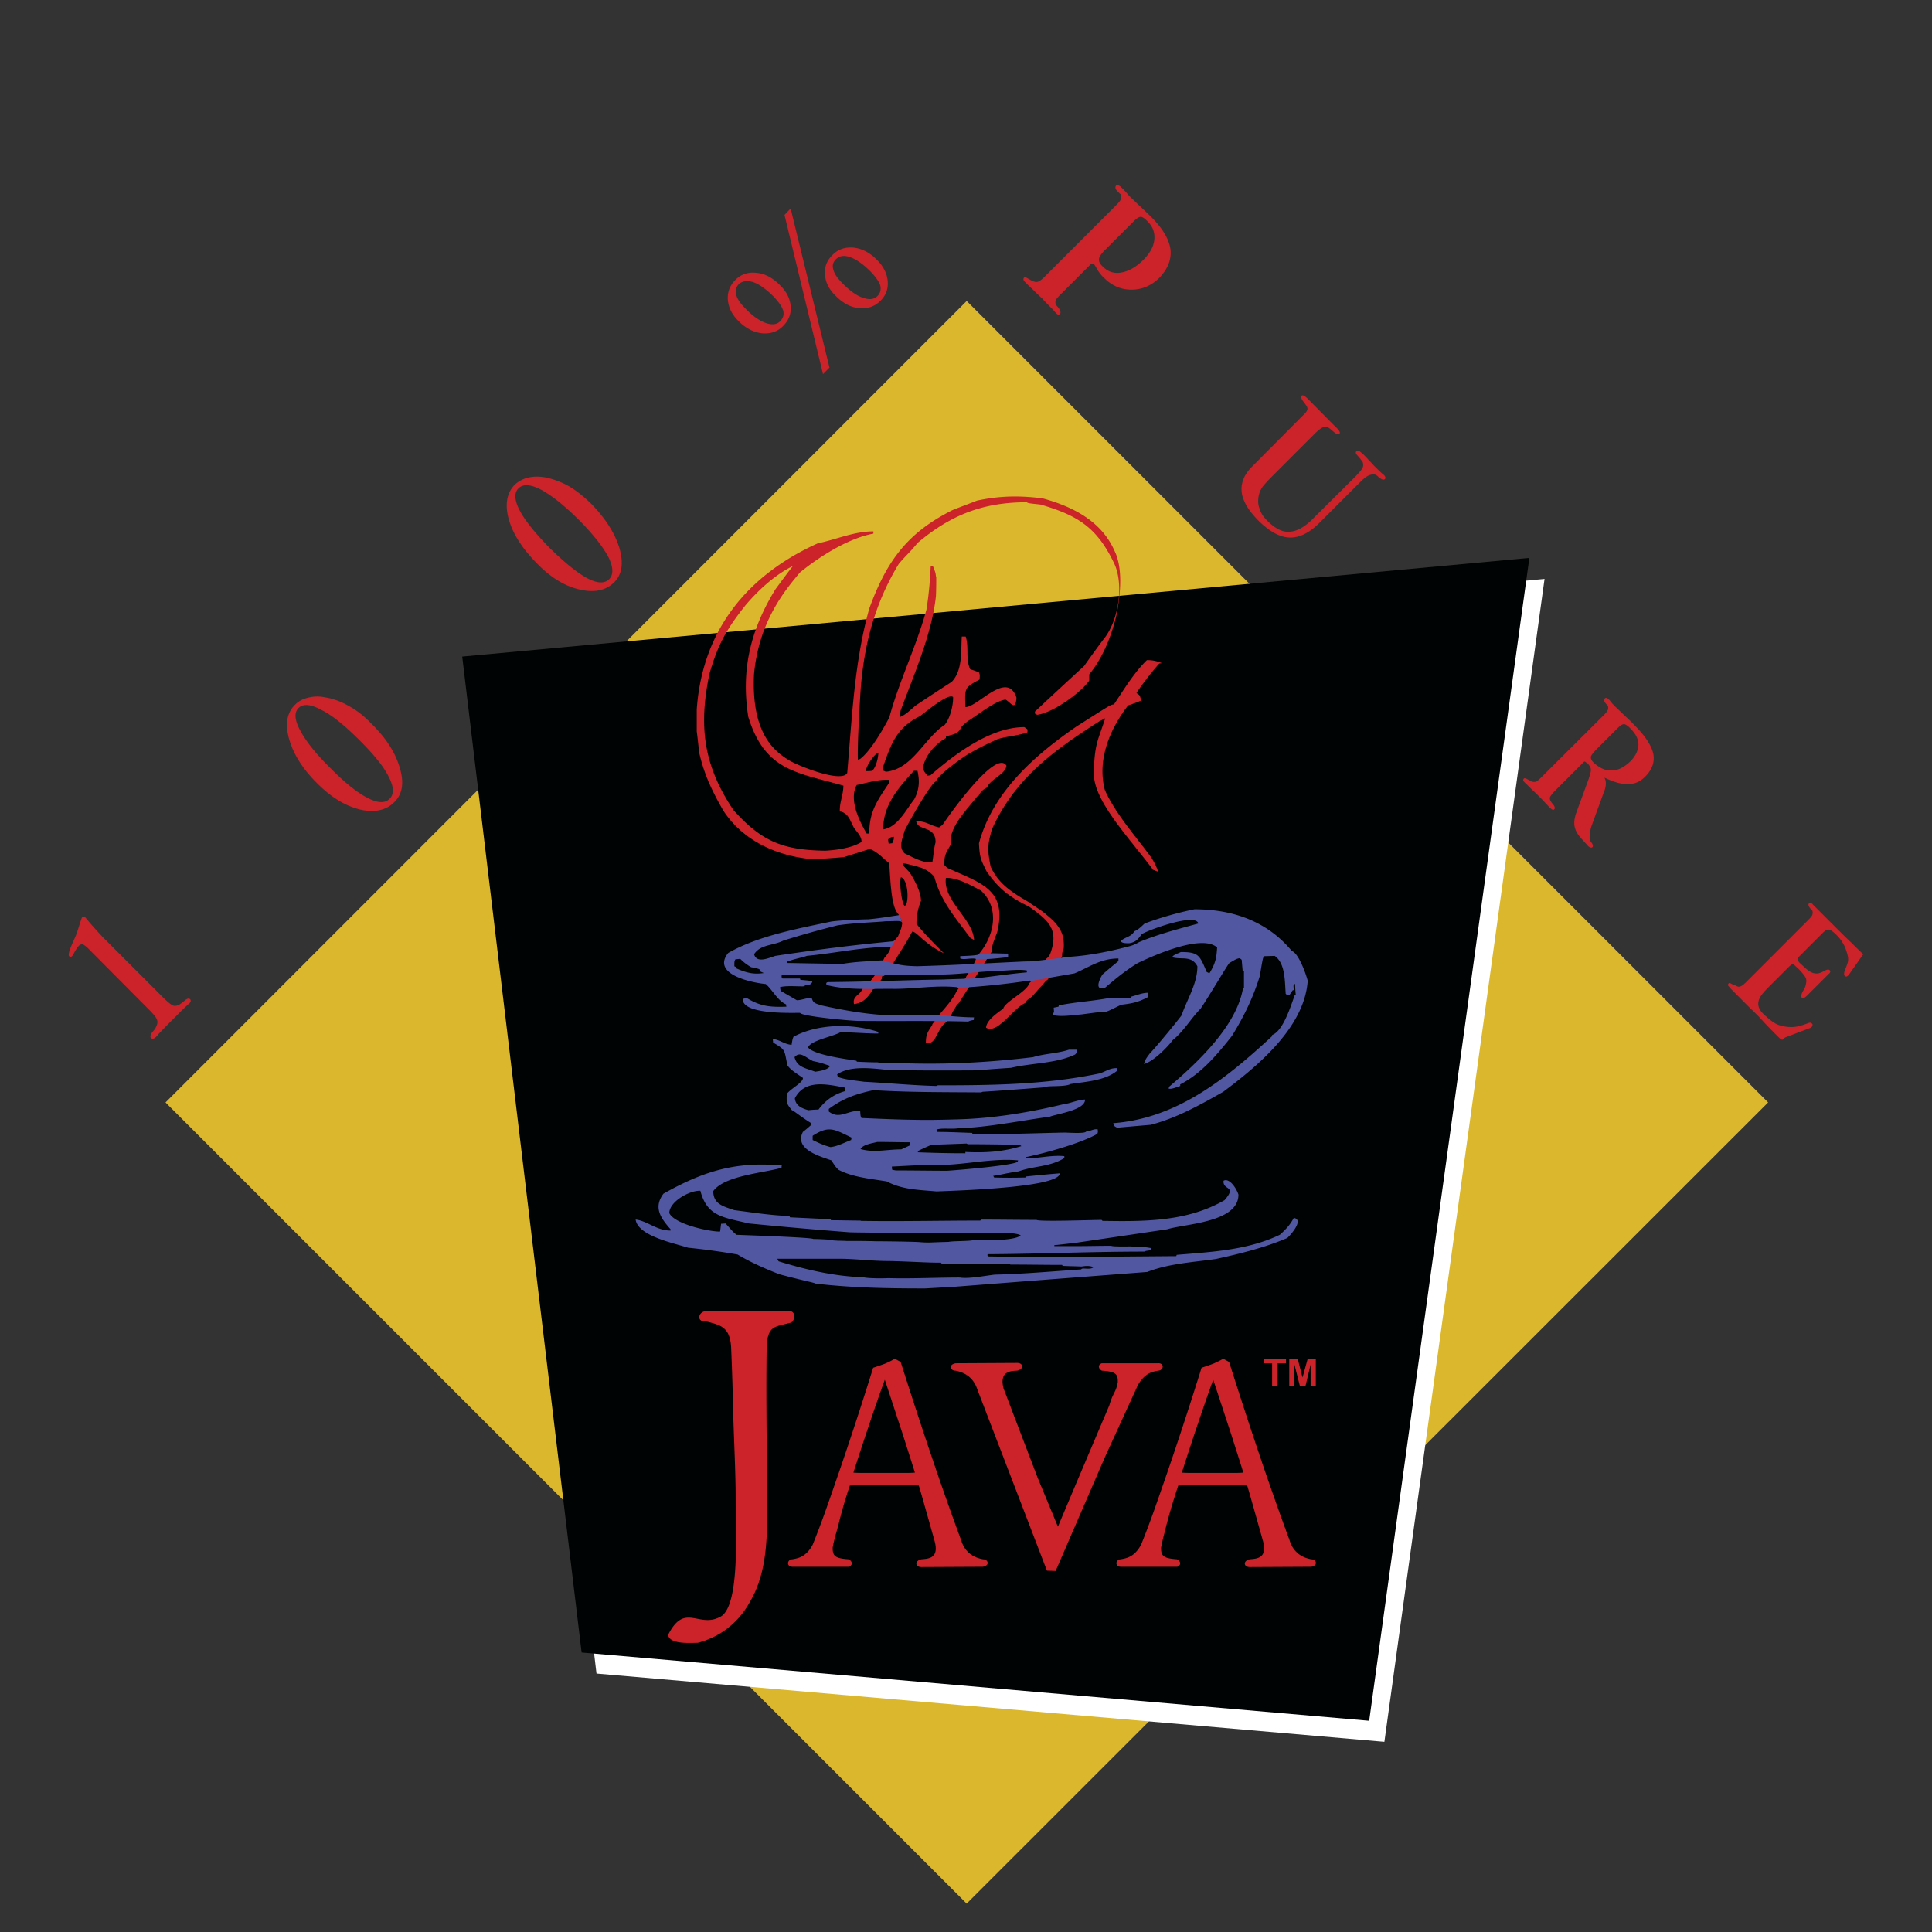
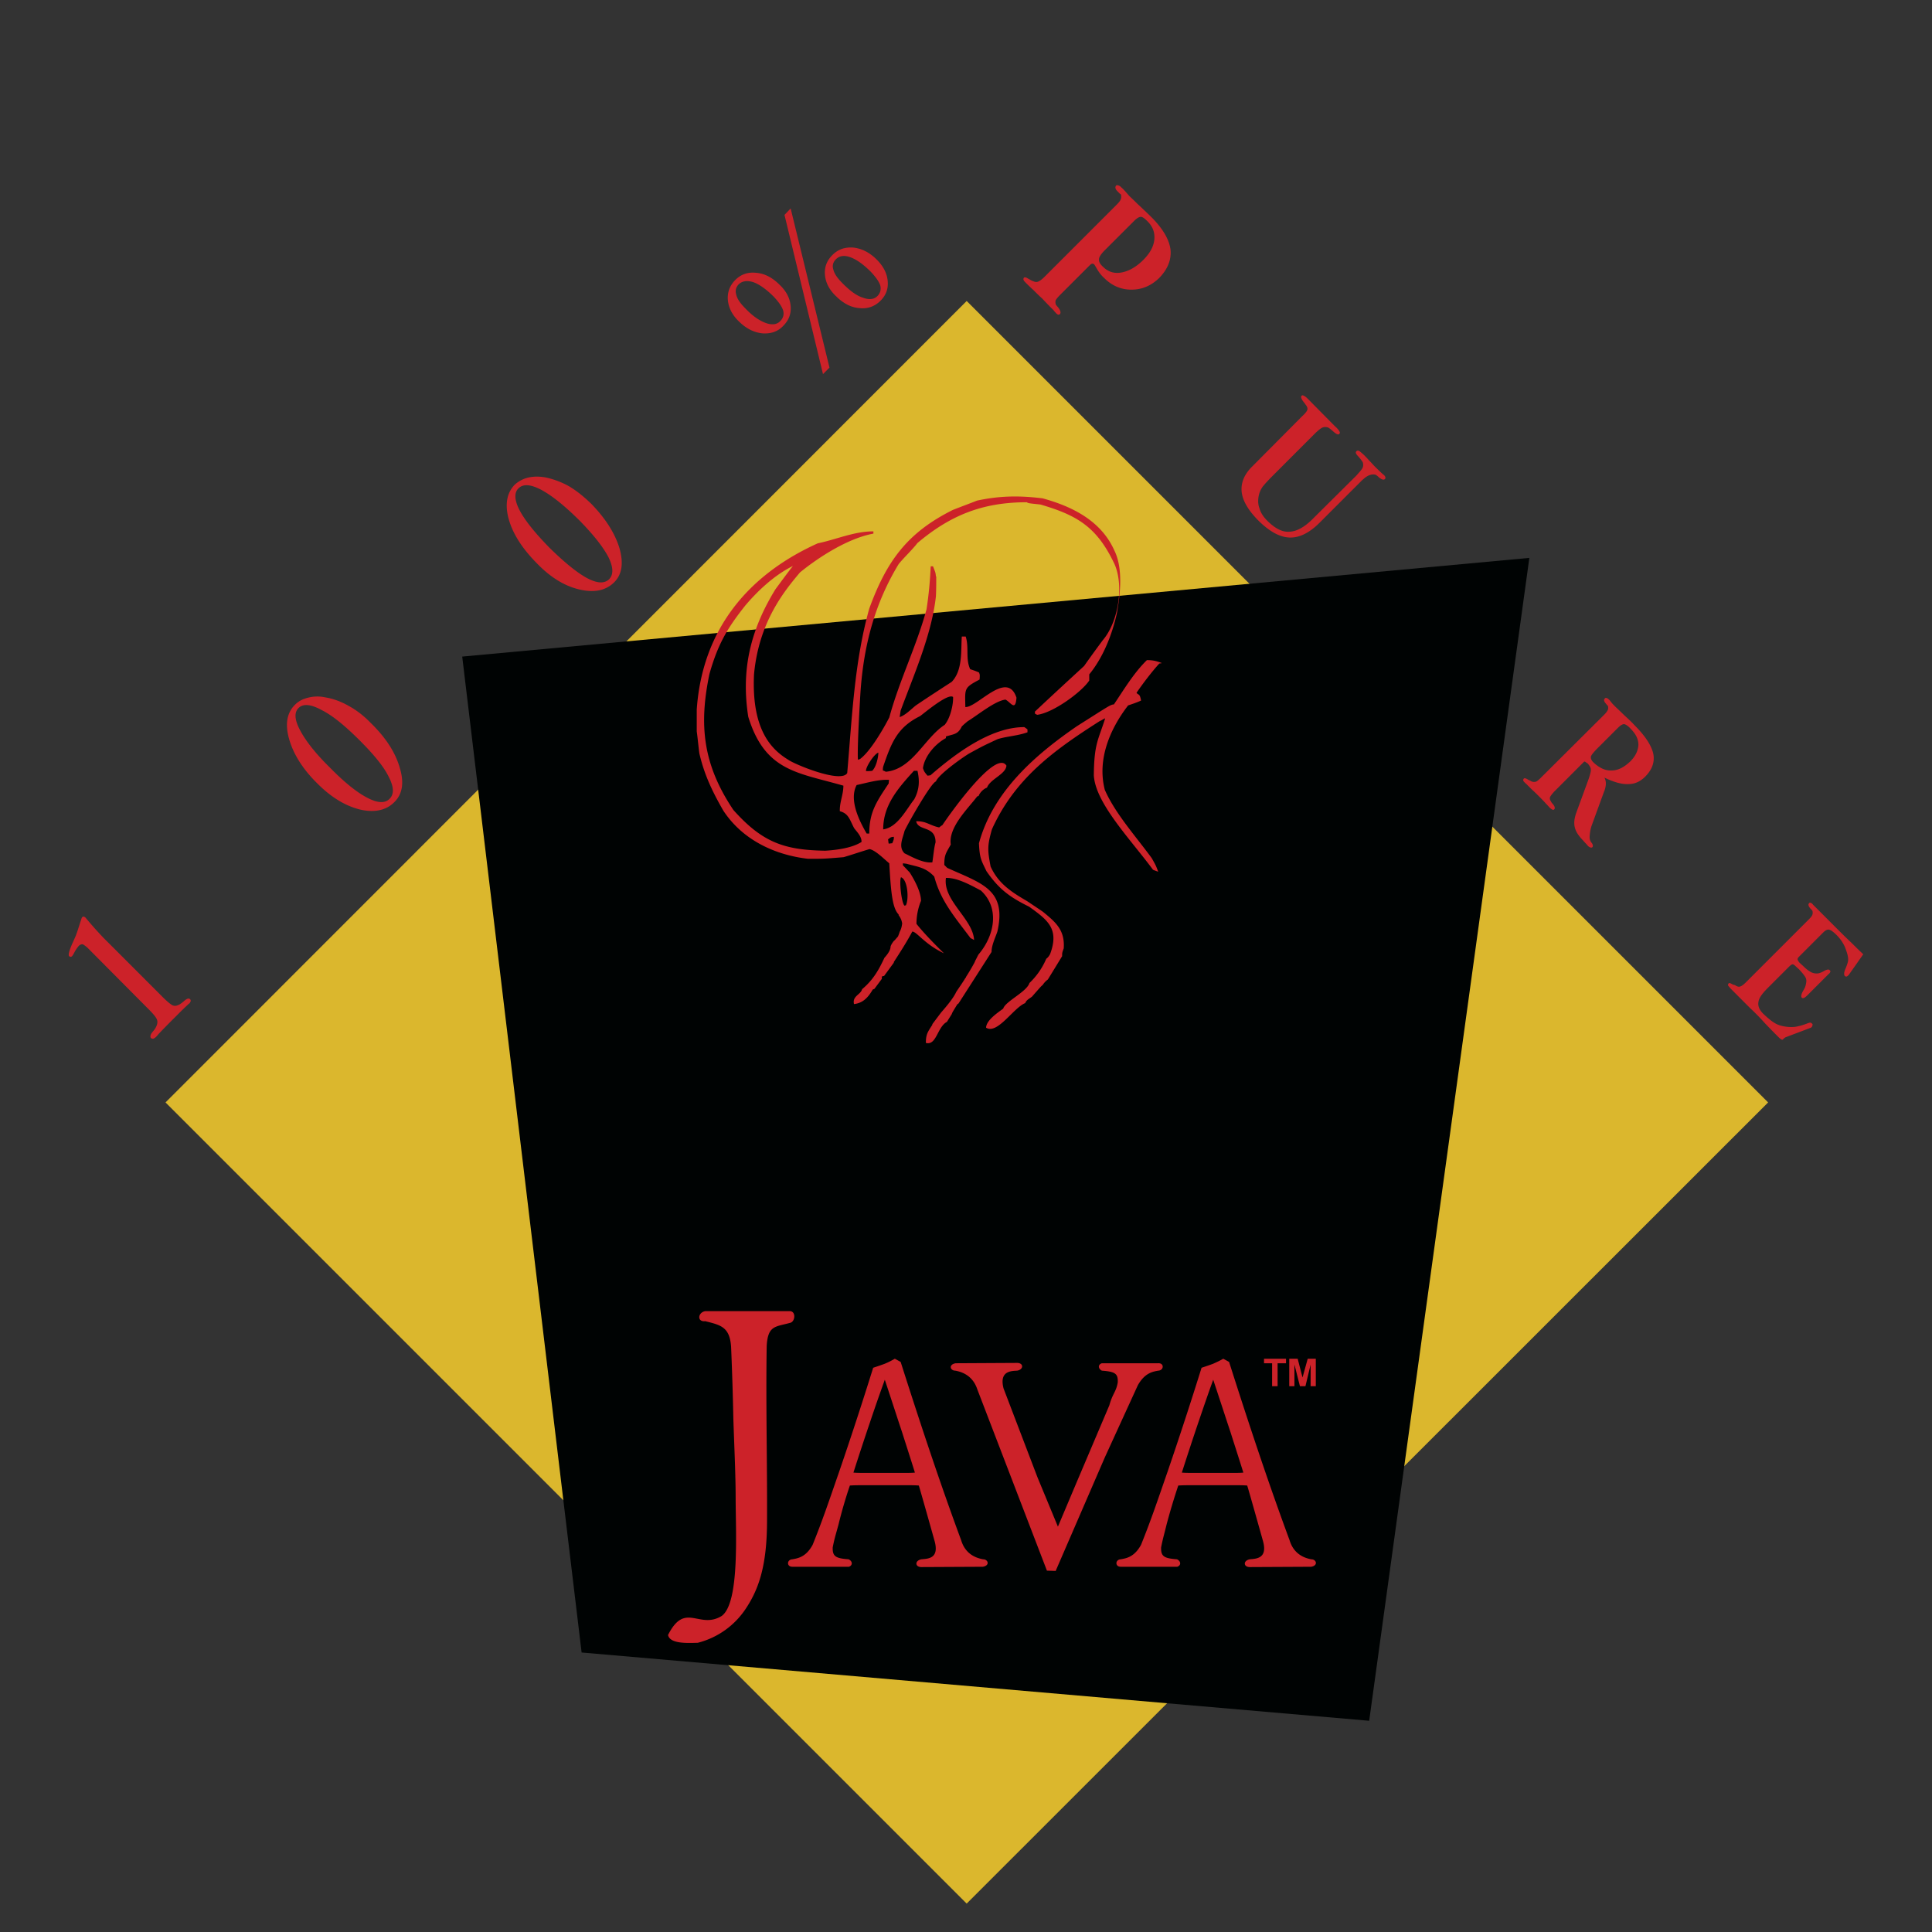
<svg xmlns="http://www.w3.org/2000/svg" width="2500" height="2500" viewBox="0 0 192.756 192.756">
  <rect x="0" y="0" width="192.756" height="192.756" fill="#333333" stroke="none" />
  <g fill-rule="evenodd" clip-rule="evenodd">
-     <path fill="#fff" fill-opacity="0" d="M0 0h192.756v192.756H0V0z" />
    <path fill="#dbb72d" d="M96.445 30.029l79.961 79.961-79.961 79.932-79.931-79.932 79.931-79.961z" />
-     <path fill="#fff" d="M47.634 67.637L154.1 57.759l-15.979 116.022-78.608-6.812-11.879-99.332z" />
    <path fill="#000303" d="M46.116 65.507l106.468-9.846-15.98 116.021-78.576-6.811-11.912-99.364z" />
    <path d="M103.482 71.317c-.064-.033-.162-.064-.227-.128v-.194c1.613-1.517 3.26-3.034 4.908-4.552.611-.872 1.225-1.71 1.871-2.583 1.582-1.84 2.162-5.649 1.066-7.779-1.713-3.519-3.648-4.681-7.297-5.746-1.227-.129-1.227-.129-1.355-.226-4.357 0-7.586 1.259-10.912 4.067-.549.71-1.291 1.388-1.874 2.098-2.388 3.939-3.485 8.103-3.809 12.752-.29 4.713-.29 6.359-.257 6.779.031-.032.063-.032.129-.032 0-.033.032-.033.064-.033 1.033-.742 2.356-3.034 2.938-4.165 1-3.68 2.712-7.101 3.713-10.782.226-1.452.354-2.872.418-4.294h.227c.258.646.258.646.291 1.001.033 0 .033.032.033.065 0 .645 0 1.291-.033 1.937-.419 3.809-2.195 7.812-3.519 11.396-.032.226-.064.419-.097.645.583-.193 1.129-.775 1.614-1.162 1.194-.808 2.39-1.582 3.584-2.356 1.098-1.163.903-3.035 1.001-4.521h.386c.356 1.065-.032 2.229.452 3.261.291.097.582.193.873.323.096.226.096.226.062.71-1.581.838-1.451.872-1.42 2.744 1.195.064 4.166-3.745 5.102-.936-.098 1.42-.582.452-1.098.193-1.066.129-2.809 1.582-3.778 2.163-.194.163-.387.323-.58.518-.387.807-.775.742-1.582 1v.161c-1.033.55-2.131 1.776-2.292 3.003.129.354.129.354.452.743.097 0 .195-.032.291-.032 2.421-2.1 5.972-4.811 9.361-4.811.131.065.227.162.324.226v.291c-.969.354-2.002.387-2.969.678-1.52.71-1.52.71-2.875 1.453-.839.517-3.034 2.099-3.293 2.776-.483.129-2.777 4.165-3.131 4.939-.162.71-.646 1.582 0 2.228.742.354 1.84 1 2.775.903.098-.549.162-1.452.323-2.001 0-1.71-1.711-1.065-1.937-2.099 1.001-.033 1.356.42 2.292.614.098-.065.195-.162.323-.226.355-.549 5.295-7.684 6.393-5.94-.066.872-1.615 1.324-1.938 2.194-.355.13-.711.485-.84.84a.242.242 0 0 0-.16.064c-.905 1.195-2.874 3.067-2.616 4.778-.484.872-.646 1-.646 2.034l.291.291c3.389 1.549 5.973 2.131 5.004 6.359-.193.582-.582 1.356-.582 2.034l-3.292 5.134c-.033.031-.097.064-.129.096-.452.744-.484.775-.549.969l-.484.775c-.969.516-1.033 2.389-2.098 2.098 0-.871.193-1.098.645-1.807v-.064l.873-1.162c.484-.551 1.226-1.422 1.516-2.066.324-.484.646-.938.936-1.42h.033v-.064c.291-.453.581-.938.839-1.422.031-.064.064-.129.064-.161.131-.226.227-.453.355-.679 0 0 .033 0 .033-.031 1.549-1.841 2.098-4.584.193-6.328-1.034-.548-2.357-1.291-3.487-1.258-.323 2.259 2.711 4.099 2.809 6.197-.098-.064-.227-.129-.356-.194-1.516-2.032-2.97-3.679-3.616-6.133-.871-.936-1.646-.969-2.808-1.292-.097 0-.227-.032-.323-.032v.194c.226.226.452.484.678.711.452.71 1.13 1.937 1.13 2.84a6.035 6.035 0 0 0-.452 2.292c.386.484 1.097 1.324 2.744 2.938-1.937-.904-2.744-2.196-3.163-2.164-.55 1.034-1.194 2.034-1.841 3.035v.064l-.968 1.324a.585.585 0 0 0-.226.064v.224l-.743 1.002c-.065.033-.097.033-.163.064-.451.775-.967 1.355-1.872 1.453-.193-.809.678-.936.807-1.484 1.162-.969 1.712-2.035 2.227-3.131.291-.324.614-.744.614-1.13.065-.194.194-.388.323-.549.129-.098.129-.129.42-.452.063-.161.129-.324.161-.453.128-.226.194-.452.227-.677.032-.13.032-.226 0-.291-.033-.226-.161-.485-.355-.743h.063c-.678-.613-.806-2.356-.968-5.133-.548-.451-1.356-1.291-1.969-1.42-.872.259-1.712.549-2.583.807-1.969.163-1.969.163-3.551.163-3.357-.388-6.554-1.905-8.458-4.811-1.13-1.969-1.904-3.616-2.389-5.714-.096-.742-.161-1.484-.259-2.195v-2.098-.064c.549-8.006 5.133-13.462 12.074-16.594 1.873-.387 3.616-1.194 5.553-1.194v.226c-2.485.452-5.391 2.292-7.328 3.874-1.518 1.808-4.1 4.906-4.584 10.169-.258 5.488 1.711 7.49 3.423 8.522.549.419 5.262 2.389 5.875 1.324.485-5.585.711-11.073 2.196-16.399 1.743-4.777 3.809-7.586 8.329-9.847.806-.322 1.614-.612 2.422-.936 2.26-.484 4.195-.517 6.551-.226 2.939.807 5.844 2.228 7.168 5.23 1 2.033.42 5.132.258 6.133 0-.032-.646 3.616-2.775 6.198v.613c-.772 1.163-3.612 3.229-5.194 3.422zm.903 24.341c.131-.096.258-.227.389-.484.936-2.519-.258-3.39-2.098-4.714-1.971-.968-3.035-1.775-4.262-3.551-.484-1.032-.68-1.226-.742-2.776 1.387-5.132 5.551-8.781 9.781-11.687 3.066-1.937 3.355-2.163 3.68-2.163 1-1.484 2.002-3.164 3.293-4.422.549 0 .902.064 1.484.291-.031.032-.227.032-.258.064-.711.774-1.646 2.001-2.26 2.905.193.258.322.032.453.774-.42.193-.809.324-1.293.485-1.84 2.389-3.1 5.423-2.324 8.426 1.033 2.356 3.1 4.648 4.682 6.812.418.742.418.742.645 1.355a9.012 9.012 0 0 1-.516-.193c-2.324-3.132-5.746-6.65-5.908-9.426.031-3.197.453-3.52 1.131-5.682-.129.031-.389.226-.516.256-4.617 2.938-8.492 5.747-10.783 10.816-.453 1.614-.453 2.033-.129 3.712.775 1.71 2.098 2.551 3.646 3.455.291.193 1.549 1.033 1.582 1.065 1.26 1.034 2.195 1.808 2.066 3.648-.16.419-.16.452-.16.775l-1.422 2.324a2.095 2.095 0 0 0-.518.549c-.16.129-.16.129-1.064 1.162-.289.227-.549.322-.678.645-1.162.453-2.775 3.164-3.906 2.453.033-.74 1.098-1.451 1.713-1.904.191-.709 2.355-1.678 2.613-2.551a7.264 7.264 0 0 0 1.679-2.419zM82.336 84.875c-4.067-.065-6.262-.807-9.168-4.067-3.034-4.519-3.454-8.457-2.389-13.558.872-3.099 1.873-4.681 3.584-6.844 1.097-1.292 2.776-2.97 4.745-3.938-.71.904-1.259 1.678-1.744 2.324-2.452 4.003-3.454 7.941-2.711 12.719 1.679 5.455 4.906 5.553 9.492 6.875 0 .904-.388 1.646-.356 2.551.873.226.969.807 1.421 1.678.258.355.775.839.743 1.389-.969.613-2.518.807-3.617.871zm4.133-1.71c-.775-1.323-1.776-3.389-1.001-4.841.936-.195 2.195-.582 3.229-.517 0 .096-.032.225-.032.355-1.195 1.808-1.938 2.84-1.938 5.003h-.258zm-.065-6.231c-.064-.388.84-1.743 1.228-1.84 0 .484-.226 1.452-.613 1.809-.195.031-.421.031-.615.031zm1.971.065a1.16 1.16 0 0 0-.292-.128c0-.13 0-.259.033-.388.808-2.357 1.387-3.906 3.68-5.036.484-.355 2.809-2.325 3.293-1.904.032.774-.291 2.131-.84 2.776-2.034 1.322-3.195 4.421-5.874 4.68zm-.259 5.747c0-2.421 1.485-4.101 3.066-5.843h.355c.226 1 .193 1.872-.323 2.84-.806 1.033-1.678 2.809-3.098 3.003zm.549 1.42c-.033-.129-.033-.29-.065-.419.258-.193.226-.226.581-.259 0 .259 0 .259-.162.646-.128-.001-.225.032-.354.032zm1.582 6.198c-.291-.226-.55-2.421-.356-2.841.679.227.808 2.196.484 2.809-.031 0-.096 0-.128.032z" fill="#cc2229" />
-     <path d="M110.52 99.596c.742-.031 1.516-.031 2.26-.031.031-.064.031-.098.064-.129.549-.129 1.098-.389 1.711-.389v.42c-.969.518-1.582.646-2.68.775-.516.225-1 .516-1.549.711-.258-.033-.258-.033-2.453.258-.873.064-1.971.258-2.809.064v-.162l.096-.129-.031-.451.482-.098c0-.064.033-.098.033-.129 1.551-.322 3.26-.419 4.876-.71zM98.963 95.11c.549 0 1.064.032 1.613.032v.354c-1.129.129-2.131.226-3.229.226v-.064c-.516-.096-1.161.129-1.548-.032V95.4c.226-.032 1.806-.032 1.935-.226l1.229-.064zm2.807.838c.582-.032 1.164-.032 1.744-.032l.033-.064 3.131-.388c1.969-.128 3.939-.516 5.908-1.032.42-.097.678-.226 1.098-.452 1.871-.775 3.873-1.292 5.875-1.841-.258-1.097-5.068.678-5.65 1.065-.354.484-.58.806-1.258.903-.355 0-.678 0-.84-.193.355-.419 1.066-.419 1.355-1 .42-.162.711-.484 1.033-.775a33.655 33.655 0 0 1 4.971-1.42c3.777 0 7.232 1.162 9.719 4.165.645.194 1.387 2.197 1.582 2.968-.324 4.65-4.973 8.492-8.426 11.074-2.389 1.355-4.648 2.615-7.232 3.293-1.129.096-2.227.193-3.357.291-.322-.162-.322-.195-.387-.453 6.391-.484 11.266-4.455 15.818-8.65 0-.064.031-.131.064-.162 1.098-.42 1.871-3.002 2.229-3.971.031 0 .062-.031.098-.031a10.891 10.891 0 0 1-.066-1.066c-.258 0-.129.42-.098.613h-.129c-.129.162-.225.324-.355.518-.227-.033-.227-.033-.355-.162-.096-1.26-.031-3.034-1.098-3.776l-1.064.032c-.129.226-.129.226-.42 1.969-.678 2.195-1.582 4.035-2.775 5.973-1.453 1.84-3.066 3.775-5.166 4.842v.162c-.322.096-.871.355-1.16.258.031-.064.031-.129.062-.193 2.777-2.357 6.715-6.037 7.361-9.814.033 0 .064-.033.096-.033v-1.678h-.129c-.031-.388-.064-.742-.098-1.129-.062-.065-.127-.097-.193-.162-.322.064-.322.064-1.033.484-.225.226-1.936 3.164-2.871 4.551-.969.971-1.68 2.26-2.777 3.131-.549.744-1.969 2.164-2.873 2.391.098-.453.355-.744.613-1.098.193-.131 2.453-2.842 3.131-3.746.582-1.678 1.582-3.162 1.582-4.906-.613-1.13-1.582-.613-2.518-.904.129-.259.549-.354.871-.517 1.809 0 1.873.356 2.584 2.003.098.031.16.064.258.129.613-1.001.709-1.518.775-2.583-1.551-1.388-6.49.873-7.91 1.55-1.227.742-2.195 1.549-3.26 2.453-1.195.389-.484-1-.258-1.324a56.566 56.566 0 0 1 1.582-1.323v-.258c-1.809 0-2.906.871-4.391 1.485l-4.424.773c0-.033 0-.033-.033-.064a76.496 76.496 0 0 1-7.198.742V98.5c-2.13-.227-4.197.16-6.328.16-2.226-.033-4.616.162-6.746-.387-.065-.195-.033-.26.161-.291 4.035-.033 7.425-.193 11.557-.258.388-.033 2.745-.066 3.583-.162 1.646-.193 3.164-.42 4.682-.549v-.193c-.807-.129-1.744 0-2.584.031-2.807.098-3.938.389-6.713.389-3.584.064-7.167.064-10.75.064-1.453-.031-2.842-.064-4.326-.064-.064.033-.064.064-.097.096 0 .195 0 .195.097.291h1.743c0 .031.033.098.033.129 1.064.096 1.064.096 1.194.193-.226.551-.678.098-.775.453-.613.031-1.937-.098-2.454.098l.065.354 1.614.936c.516 0 .872-.225 1.485-.225.162.516.292.516.969.742 2.066.451 4.165.838 6.327.969.388-.033 5.391.031 5.455 0 1.131.096 2.293.225 3.456.225-.033.066-.033.162-.033.26-.194.033-.386.064-.548.16-3.584-.096-7.199-.031-10.782-.064-.614.033-5.876-.451-6.005-.807-1.065 0-5.779.162-5.713-1.387l.386-.098c1.325.807 2.261.936 3.972.871-.032-.064-.032-.16-.032-.227-.84-.354-1.388-1.484-2.035-2.033-1.388-.129-5.457-.969-3.744-3.099 3.002-1.711 6.907-2.421 10.265-3.131.776-.129 3.293-.227 3.713-.227 1.066-.096 2.035-.258 3.099-.419l-.033-.033h.065l.227.743c-.161-.194-.678-.098-1.614-.098-.84.098-3.293.163-4.844.419a94.1 94.1 0 0 0-5.391 1.518c-1.033.517-2.259.355-2.906 1.355.259.937 1.42.388 2.131.163 3.874-.582 7.845-1.099 11.784-1.454.063-.032.129-.064.161-.097l-.355.646c-2.776 0-5.682.646-8.458.904-.387.161-1.226.29-1.969.58v.13l5.488.096c1.292-.226 2.583-.258 3.971-.355 1.452.355 1.808.55 3.519.582 3.419-.095 6.842-.289 10.262-.451zm-25.921.839v.129c.128.066.226.098.354.164-1.032.16-1.744-.033-2.711-.454-.064-.194-.13-.161-.225-.226 0-.485 0-.485.095-.678.162-.032.324-.032.485-.064.323.322.645.58 1.097.839.775.161.775.161.905.29zm9.587 9.039c.032.033.032.064.064.098.71.031 1.421.064 2.098.064.098.098 1.614.064 1.904.064 4.553.193 9.007-.033 13.56-.58 1.129-.355 2.389-.355 3.582-.744h.84c0 .26-.031.291-.227.484-1.904.904-4.389.84-6.391 1.324-2.518.162-2.873.227-3.907.258-2.873 0-5.713.031-8.554-.064-1.518-.16-3.583-.418-4.875.453 0 .062.033.16.065.258.742.291 1.743.354 2.614.484 2.486.129 4.746.354 7.2.42.064-.033.096-.033.161-.066 5.456 0 10.813-.062 16.175-1.193.645-.227 1.031-.549 1.709-.516v.256c-1.193 1.002-3.229 1.1-4.648 1.324-.549.324-2.453.129-2.518.324-2.1.16-4.164.322-6.264.451-.031.033-.096.033-.129.064-3.583-.031-7.133 0-10.75-.227-1.774.389-3.001.809-4.455 1.873v.258c1.065.84 1.839-.129 3.131-.062.032.514.032.514.129.709 2.163.096 4.357.193 6.552.193 1.066 0 2.163-.031 3.229-.064 3.39-.098 6.941-.678 10.296-1.484.775-.098 1.453-.453 2.229-.486.031 1.066-2.809 1.422-3.52 1.713-3.098.42-6.133 1.064-9.2 1.162-.581.096-1.615-.064-2.098.129 0 .064.033.129.064.227 1.162 0 2.325.064 3.487.096.03.064.03.098.065.131 3.066.031 6.068-.1 9.135-.162.355 0 2.066.129 2.164-.098.418-.033.773-.291 1.162-.227.031.26.031.26-.033.453-1.646.936-5.102 1.904-7.135 2.324-.031.064-.031.098-.031.129 1.291 0 2.615-.355 3.873-.227v.195c-1.484.902-3.066.773-4.551 1.322-1.357.193-1.615.322-2.551.451.033.033.064.098.096.162a52.78 52.78 0 0 0 3.133 0c0-.031 0-.064.031-.098 1.131-.127 2.26-.225 3.391-.322 0 1.389-9.717 1.711-12.3 1.809-1.743-.162-3.39-.162-4.972-1-1.582-.26-3.422-.42-4.81-1.162-.291-.291-.291-.291-.71-.938-1.098-.387-3.744-1.098-2.84-2.84.258-.193.517-.42.774-.646v-.258c-1.032-.646-1.614-1.162-1.873-1.26-.613-.742-.516-.775-.516-1.613.354-.518 1.679-1.162 1.614-1.615-.55-.387-1.227-.773-1.55-1.258-.322-1.582-.161-1.518-1.42-2.26l-.033-.355c.71.066 1.131.518 1.873.58.097-.58.097-.58.194-.807 2.389-1.291 5.81-1.355 8.458-.484v.162c-1.292 0-2.583-.129-3.777-.129-.775.451-2.97.807-3.228 1.518.553.743 3.814 1.163 4.814 1.323zm-4.099 1.098c-1.033-.387-1.809-.451-2.066-1.451.548-.646 1.097.031 1.839.387.743.16.743.16 1.711.484-.226.42-1.097.515-1.484.58zm-.679 3.842c-.71-.193-1.291-.484-1.354-1.193 1-1.938 3.26-1.389 4.971-1.066 0 .129 0 .227.032.355-1.129.322-1.97.936-2.647 1.84a9.627 9.627 0 0 0-1.002.064zm2.195 3.679c-.709-.193-1.194-.42-1.774-.709v-.42c1.646-1.064 2.163-.646 3.905.193a.602.602 0 0 0-.064.227c-.678.258-1.389.647-2.067.709zm4.681-.515c1.066 0 2.163.033 3.229.033v.322c-.292.129-.549.258-.84.387-1.453 0-2.711.355-4.067-.031.227-.453 1.194-.582 1.678-.711zm1.55 2.453c1.355-.064 2.711-.16 4.068-.16 2.775.096 5.682-.711 8.424-.453 0 .033-.031.064-.031.096 0 .389-6.392.906-7.038.938-1.711 0-3.422-.031-5.132-.031l-.356-.064c-.032-.131-.032-.227-.032-.324h.097v-.002zm7.361-2.293c.031.033.064.033.096.066 1.711 0 3.422.031 5.167.062.062.033.129.066.193.131-1.873.58-3.648.678-5.586.58v.131c-1.582 0-3.162-.033-4.745-.098 0-.033.033-.098.033-.129.42-.227.872-.42 1.324-.615l3.518-.128zm-17.692 7.232c.032.033.032.064.064.129l4.035.193c.033.033.033.064.064.098 1.002 0 1.971.033 2.938.033l.033.031c3.971.064 7.941-.031 11.913-.031l.096-.098c1.842 0 3.68.031 5.521.031.193.195 5.744 0 6.488 0 .031.033.064.066.098.098 4.162.064 8.424.098 12.17-2.066 1.291-1.484-.195-.936-.098-1.938.613-.322 1.324.84 1.486 1.389 0 2.809-5.424 2.904-7.104 3.455l-8.941 1.322s-2.131.258-2.324.258v.098h2.42c1.098 0 2.164-.031 3.262-.031.096.096 1.613.064 1.871.064 1.486.062 1.486.062 2.066.16.033.033.033.098.064.162-.225.129-.484.064-.711.193-5.195 0-10.395.227-15.59.258l-.066.066c.033.129.033.129.162.16 2.26.033 4.52.064 6.779.064 3.971-.031 7.941-.064 11.912-.096 0-.033.033-.098.033-.129 3.453-.291 7.068-.453 10.297-2.002.58-.518 1.033-1.002 1.389-1.68 1.031.162-.26 1.646-.646 2.002-2.26.969-4.777 1.582-7.135 2.098-2.291.324-4.711.453-6.844 1.291l-11.428.873-7.909.613-2.841.16c-3.712 0-7.295-.064-10.879-.482-.387-.162-1.129-.26-3.647-.938-1.485-.582-2.873-1.193-4.166-1.969a68.358 68.358 0 0 0-4.939-.678c-1.387-.453-5.003-1.162-5.23-2.809 1.163.129 2.067 1.098 3.487 1.098v-.129c-1.033-1.162-1.711-2.195-.71-3.551 4.035-2.26 7.199-3.23 11.815-2.809-.033.062-.033.16-.033.227-1.776.514-5.681.773-6.812 2.322 0 1.291.968 1.518 2.099 1.904 1.812.231 3.619.522 5.491.586zm9.879 6.198c-.582.033-2.097.033-2.518-.096-2.809-.064-5.811-.775-8.426-1.582a.955.955 0 0 1-.129-.26h6.069c1.679 0 3.293.227 4.972.227 1.937.033 4.294.195 5.262.162l.096.098c2.26.031 4.487.031 6.747 0l.098.096c1.711 0 3.422.033 5.166.033 0 .031.031.064.062.096.613.033 1.227.033 1.873.064.42-.064.807-.096 1.195.066-.324.322-1.162 0-1.227.225-2.906.193-5.715.453-8.588.518-.742.064-2.615.451-3.519.291-2.388-.001-4.744.128-7.133.062zm3.261-3.582c-.55-.064-3.938-.098-4.52-.098-.969-.031-1.937-.031-2.938-.031-.42-.033-1.324 0-1.743-.131-.517-.031-1.033-.062-1.549-.062-.064-.162-6.94-.389-7.651-.42-.323-.258-.323-.258-1.098-1.131l-.452.031-.096.775c-.969.033-4.52-.709-5.069-1.838 0-1.162 2.065-2.293 3.099-2.229.678 2.582 2.292 2.646 4.842 3.26 3.293.324 6.586.613 9.943.873.387.062 13.526.096 14.752.096.904-.064 2.162 0 2.422.227-.678.58-3.875.484-4.812.484-.417.096-2 .064-2.387.16-1.647.034-1.872.098-2.743.034z" fill="#5257a2" />
    <path d="M70.361 130.812h8.457c.615.033.517 1.033.032 1.164-1.518.418-2.228.256-2.356 2.291-.097 5.908.065 11.75.033 17.689-.033 4.164-.775 6.49-2.067 8.459a8.14 8.14 0 0 1-4.841 3.486c-1.163.033-2.777.098-2.97-.775 1.711-3.389 3.099-.516 5.359-1.904 1.807-1.322 1.388-8.393 1.388-11.75 0-2.293-.128-4.908-.227-7.846a329.23 329.23 0 0 0-.226-7.23c-.129-2.033-1.065-2.195-2.582-2.582-.84.096-.743-.871 0-1.002zM88.277 137.658a192.494 192.494 0 0 0-1.484 4.26 315.862 315.862 0 0 0-1.647 5.004c.355.031.775.031 1.226.031h3.81c.388 0 .775 0 1.098-.031-.388-1.258-.84-2.646-1.291-4.066-.486-1.454-1.034-3.165-1.712-5.198zm1.001-2.099l.581.322c1.905 5.973 3.873 11.945 6.036 17.787.452 1.52 1.679 1.809 2.197 1.904.484 0 .709.615-.033.744l-6.133.031c-.646 0-.678-.645 0-.775.613-.064 1.807-.031 1.323-1.807 0 0-1.484-5.295-1.581-5.553-.355-.031-.776-.031-1.195-.031h-4.261c-.516 0-.968 0-1.42.031a45.72 45.72 0 0 0-1.13 3.875c-.323 1.193-.388 1.322-.582 2.291-.032.904.291 1.098 1.583 1.193.419.195.419.615.031.744h-5.648c-.581 0-.549-.711 0-.744.516-.096 1.355-.191 2.034-1.451 1-2.486 1.549-4.133 2.646-7.295a389.948 389.948 0 0 0 3.39-10.363 37.59 37.59 0 0 0 1.129-.389c.387-.159.71-.321 1.033-.514zM105.549 152.314l1.84-4.359 3.291-7.748c.324-1.193.68-1.324.84-2.291.033-.873-.258-1.066-1.582-1.164-.387-.193-.418-.611 0-.74h5.617c.615-.033.582.709 0 .74-.516.098-1.322.195-2.033 1.455l-3.293 7.197-4.906 11.33-.871-.031-6.941-18.076c-.486-1.486-1.679-1.777-2.194-1.875-.517 0-.711-.611.032-.74l6.133-.033c.645 0 .678.645 0 .773-.613.033-1.809.033-1.355 1.777l3.389 8.877 2.033 4.908zM121.043 137.658c-.484 1.322-.967 2.742-1.484 4.26a306.43 306.43 0 0 0-1.646 5.004c.355.031.773.031 1.227.031h3.809c.389 0 .775 0 1.1-.031-.389-1.258-.842-2.646-1.291-4.066-.488-1.454-1.037-3.165-1.715-5.198zm1.002-2.099l.582.322c1.902 5.973 3.873 11.945 6.035 17.787.451 1.52 1.678 1.809 2.162 1.904.518 0 .711.615 0 .744l-6.133.031c-.645 0-.678-.645 0-.775.58-.064 1.809-.031 1.322-1.807 0 0-1.484-5.295-1.58-5.553-.355-.031-.775-.031-1.229-.031h-4.228c-.516 0-.967 0-1.42.031a64.229 64.229 0 0 0-1.162 3.875c-.291 1.193-.355 1.322-.549 2.291-.033.904.291 1.098 1.582 1.193.42.195.42.615.031.744h-5.648c-.58 0-.549-.711 0-.744.516-.096 1.355-.191 2.035-1.451 1-2.486 1.549-4.133 2.646-7.295a397.543 397.543 0 0 0 3.389-10.363 37.76 37.76 0 0 0 1.131-.389c.354-.159.71-.321 1.034-.514zM126.918 138.303v-2.291h-.807v-.453h2.195v.453h-.84v2.291h-.548zm1.711 0v-2.744h.84l.484 1.873.518-1.873h.807v2.744h-.518v-2.162l-.516 2.162h-.549l-.549-2.162v2.162h-.517zM16.094 99.338l.161.162c.452.451.775.709.969.807a.662.662 0 0 0 .548-.031c.13-.033.355-.195.613-.42.258-.227.453-.291.581-.162.064.064.064.129.064.193-.032.064-.064.129-.128.227-.033 0-.064.031-.129.096-.355.324-.71.678-1.066 1.033-.645.646-1.291 1.291-1.904 1.938-.097.129-.161.193-.193.227a.867.867 0 0 1-.323.227c-.065 0-.129 0-.227-.066-.097-.129-.064-.354.161-.613.162-.193.259-.322.323-.451.161-.291.194-.549.129-.742-.064-.227-.356-.582-.839-1.066l-.129-.129-5.971-6.008c-.226-.193-.387-.322-.516-.354-.097 0-.194.032-.323.129-.129.129-.258.323-.42.581-.13.259-.226.42-.29.485a.253.253 0 0 1-.13.063c-.032 0-.096-.032-.161-.063-.097-.13 0-.517.291-1.195.16-.355.29-.646.387-.872.128-.355.258-.742.387-1.162.129-.387.193-.612.226-.646.065-.065.129-.097.162-.065.065 0 .129.033.194.098 0 .032.064.064.129.16a37.998 37.998 0 0 0 1.646 1.84l5.778 5.779zm13.332-29.022c.355-.355.775-.581 1.324-.71a3.687 3.687 0 0 1 1.679-.033c.807.13 1.614.421 2.389.872.775.42 1.517 1.001 2.228 1.743 1.485 1.453 2.421 2.938 2.841 4.423.452 1.485.258 2.615-.517 3.389-.808.841-1.97 1.099-3.422.775-1.453-.354-2.873-1.194-4.261-2.583-1.485-1.453-2.421-2.969-2.841-4.455-.42-1.484-.226-2.613.58-3.421zm3.488 6.264c1.452 1.485 2.711 2.485 3.712 3.002 1.033.549 1.776.581 2.227.129.484-.452.452-1.195-.064-2.195-.483-1.001-1.453-2.196-2.873-3.615-1.485-1.486-2.744-2.519-3.841-3.067-1.066-.581-1.84-.646-2.292-.193-.452.452-.387 1.194.162 2.227.547 1.032 1.516 2.291 2.969 3.712zm18.432-28.215a3.06 3.06 0 0 1 1.323-.71c.549-.13 1.098-.13 1.71-.032a8.31 8.31 0 0 1 2.357.872c.775.451 1.485 1.033 2.228 1.743 1.452 1.485 2.388 2.97 2.841 4.455.419 1.485.258 2.615-.517 3.391-.839.839-1.969 1.064-3.422.742-1.453-.323-2.874-1.162-4.23-2.551-1.484-1.484-2.452-2.969-2.872-4.454-.418-1.487-.193-2.65.582-3.456zm3.487 6.295c1.485 1.453 2.712 2.454 3.712 3.003 1.032.548 1.743.581 2.228.129.452-.485.419-1.194-.065-2.196-.517-1-1.485-2.227-2.841-3.614-1.485-1.486-2.776-2.519-3.841-3.1-1.099-.581-1.84-.613-2.293-.161-.451.42-.419 1.194.129 2.228.55 1.032 1.55 2.258 2.971 3.711zm32.701-25.116c.291-.291.388-.646.291-1.065-.128-.388-.452-.84-.937-1.356-.742-.743-1.42-1.227-2.033-1.453-.614-.226-1.098-.161-1.453.194-.291.29-.388.646-.259 1.033.097.42.419.872.937 1.388.743.743 1.388 1.228 2.034 1.421.614.225 1.097.162 1.42-.162zm.323.452c-.582.582-1.292.84-2.13.742-.839-.063-1.614-.483-2.324-1.193-.678-.646-1.034-1.355-1.098-2.131-.064-.775.194-1.421.743-1.969.581-.581 1.259-.807 2.098-.743.839.098 1.615.484 2.324 1.195.678.678 1.033 1.389 1.098 2.163.064.742-.162 1.387-.711 1.936zm-5.746 7.329l-3.842-15.883.614-.645 3.875 15.882-.647.646zm-4.261-5.294c.291-.291.388-.646.291-1.034-.128-.419-.452-.87-.936-1.388-.742-.742-1.42-1.227-2.034-1.453-.614-.193-1.098-.129-1.454.194-.29.291-.387.645-.257 1.066.095.419.418.872.936 1.387.71.743 1.388 1.195 2.001 1.42.614.227 1.13.162 1.453-.192zm.29.484c-.548.581-1.259.807-2.097.742-.841-.096-1.615-.484-2.326-1.194-.678-.646-1.032-1.388-1.098-2.131-.063-.774.195-1.452.743-2.001.582-.581 1.292-.807 2.099-.71.839.065 1.614.484 2.325 1.195.678.645 1.033 1.355 1.098 2.131.064.773-.195 1.419-.744 1.968zM185.898 95.206l-1.453 2.068c-.096.096-.193.16-.225.16a.249.249 0 0 1-.162-.064c-.098-.096-.098-.355.064-.711.098-.227.227-.58.258-.774.064-.453-.16-.969-.291-1.356a3.99 3.99 0 0 0-.84-1.228c-.32-.322-.58-.516-.773-.548-.162-.033-.355.064-.582.291l-2.453 2.454a.352.352 0 0 0-.096.226.887.887 0 0 0 .227.356l.354.322c.291.291.549.484.809.613.225.098.451.129.676.098a2.02 2.02 0 0 0 .613-.26c.258-.129.42-.16.518-.064.064.064.098.098.064.162 0 .033-.033.131-.162.227l-2.131 2.131c-.16.16-.258.225-.354.258-.066.031-.129.031-.195-.033-.096-.096-.062-.322.098-.611.129-.227.227-.389.258-.518.098-.324.129-.582.064-.775s-.291-.484-.678-.904l-.387-.354c-.098-.098-.195-.162-.291-.162-.098.031-.193.097-.322.225l-2.131 2.131c-.582.582-.904 1.033-.938 1.422-.064.387.098.773.486 1.16.482.455.936.842 1.354 1.035.518.258 1.551.387 2.164.193.193-.033.389-.098.582-.162.387-.129.58-.258.711-.129.096.064.127.129.096.193 0 .033-.031.193-.162.258l-2.484.938c-.227.096-.291.26-.355.26-.098 0-.227-.098-.42-.293a71.003 71.003 0 0 1-1.355-1.387 20.74 20.74 0 0 0-1.422-1.453l-1.936-1.938c-.162-.193-.26-.291-.291-.355 0-.064 0-.129.064-.193s.162-.033.322.064c.131.064.227.098.291.098.193.129.355.193.484.16.162-.031.355-.16.613-.42l6.295-6.294c.193-.193.324-.354.355-.484a.686.686 0 0 0 0-.355c-.031-.064-.096-.129-.195-.226-.225-.258-.258-.452-.127-.549.031-.065.064-.065.127-.032.066 0 .164.064.26.193l2.291 2.292c.582.581 1.066 1.065 1.486 1.452.421.418.808.804 1.227 1.192zm-25.826-23.921a1.78 1.78 0 0 0 .355-.483.686.686 0 0 0 0-.355c-.033-.064-.098-.097-.162-.193-.225-.258-.291-.42-.16-.549.033-.064.096-.097.193-.064.064.032.16.064.225.161.033 0 .098.097.227.258.129.162.291.323.42.452.129.13.42.389.84.808.42.387.773.709 1.033 1.001 1.098 1.097 1.711 2.034 1.904 2.873.162.807-.098 1.582-.807 2.292-.484.485-1.033.742-1.68.742-.646.033-1.451-.193-2.389-.645.193.354.193.773 0 1.323-.031.032-.031.064-.031.064l-1.26 3.454a4.098 4.098 0 0 0-.162.808c-.031.258-.031.452.033.613.033.064.064.163.16.259.131.194.131.323.066.419-.066.033-.098.065-.162.033-.098 0-.162-.065-.258-.129-.131-.161-.324-.355-.549-.614-.84-.872-1.066-1.582-.613-2.808l1.195-3.26c.16-.484.258-.808.225-1.001 0-.161-.129-.354-.291-.547a.662.662 0 0 0-.193-.13c-.031-.065-.098-.065-.162-.097l-3.033 3.035c-.195.226-.324.387-.387.516a.428.428 0 0 0 .062.387c.033.065.098.194.227.324.193.226.225.419.129.516-.064.064-.096.064-.16.032-.066 0-.162-.096-.291-.193-.033-.033-.162-.193-.387-.42-.227-.258-.453-.484-.646-.678-.26-.258-.518-.517-.807-.775-.291-.291-.453-.452-.484-.485-.193-.161-.291-.29-.322-.355 0-.063 0-.128.064-.193.064-.063.193-.032.354.065.098.065.195.097.258.128.193.129.357.162.518.129.129 0 .324-.161.58-.419l6.328-6.299zm1.356 1.324l-2.195 2.195c-.322.355-.516.582-.516.742 0 .163.064.324.258.517.582.549 1.195.84 1.809.808.645 0 1.258-.324 1.871-.905.518-.516.775-1.065.809-1.646 0-.581-.26-1.097-.775-1.614-.258-.291-.484-.42-.613-.452-.164-.033-.388.097-.648.355zm-36.446-26.116l4.939-4.971c.322-.291.484-.517.516-.647.033-.161-.031-.322-.162-.483a6.263 6.263 0 0 0-.289-.387c-.162-.258-.227-.42-.131-.517.066-.064.131-.064.227 0 .098.032.227.13.389.291l2.711 2.743c.258.226.387.389.451.517.066.097.066.194-.031.258-.064.098-.26.032-.518-.193-.258-.227-.451-.387-.58-.452a.807.807 0 0 0-.549 0c-.162.065-.453.291-.809.646l-4.131 4.133c-.516.517-.871.904-1.064 1.162a2.443 2.443 0 0 0-.355.806c-.098.454-.098.905.064 1.325.129.452.387.839.773 1.227.775.774 1.518 1.162 2.229 1.097.742-.032 1.549-.484 2.42-1.388l4.197-4.165c.355-.387.582-.645.678-.838a.81.81 0 0 0 0-.55c-.064-.096-.193-.29-.418-.547-.26-.259-.322-.421-.227-.517.064-.098.16-.098.258-.065.131.065.258.194.484.387.129.129.322.323.549.582.258.259.42.452.549.582.225.225.484.483.775.741.064.065.096.097.129.097.096.098.16.194.16.259.033.032 0 .096-.031.161-.129.13-.324.065-.613-.161a1.487 1.487 0 0 0-.324-.259c-.225-.064-.451-.032-.678.065-.225.096-.482.289-.807.612l-4.1 4.101c-1.033 1.033-2.033 1.517-3.002 1.485-.969-.033-1.971-.582-3.066-1.646-1.033-1.033-1.615-2.002-1.713-2.906-.095-.907.261-1.779 1.1-2.585zM111.391 20.44c.227-.226.387-.419.42-.548.064-.13.064-.291.031-.484l-.127-.097-.162-.161c-.162-.161-.26-.291-.26-.389-.031-.063 0-.161.066-.257.064-.032.129-.032.227 0 .129.031.225.128.354.257.064.033.162.163.322.323.162.194.291.324.389.452.064.065.355.324.838.808.518.484.969.904 1.389 1.323 1.131 1.13 1.775 2.228 1.904 3.229.098 1-.258 1.936-1.129 2.841-.807.774-1.711 1.162-2.775 1.162-1.035 0-1.938-.388-2.713-1.162a3.527 3.527 0 0 1-.678-.84l-.291-.484c-.096-.096-.16-.129-.258-.096-.062 0-.162.096-.291.226l-.129.129-2.711 2.711c-.258.258-.42.452-.484.581a.724.724 0 0 0 .031.452c.064.065.098.13.195.226.258.323.322.549.193.71-.064.033-.131.065-.193.033a.735.735 0 0 1-.26-.227c-.031-.032-.096-.096-.193-.226a34.913 34.913 0 0 1-1.129-1.162c-.26-.226-.549-.517-.871-.839a15.372 15.372 0 0 1-.615-.581c-.227-.227-.355-.354-.355-.42-.031-.065-.031-.129.033-.226.096-.064.227-.032.42.097.129.064.225.129.291.162.258.129.451.193.613.161s.418-.193.709-.484l7.199-7.2zm-1.129 4.488c-.389.388-.615.71-.615.936-.031.226.1.484.389.742.516.517 1.129.711 1.84.582.744-.129 1.484-.549 2.195-1.259.678-.678 1.033-1.356 1.098-2.033.064-.71-.16-1.324-.742-1.873-.26-.258-.453-.388-.613-.388-.162 0-.387.13-.678.421l-2.874 2.872z" fill="#cc2229" />
  </g>
</svg>